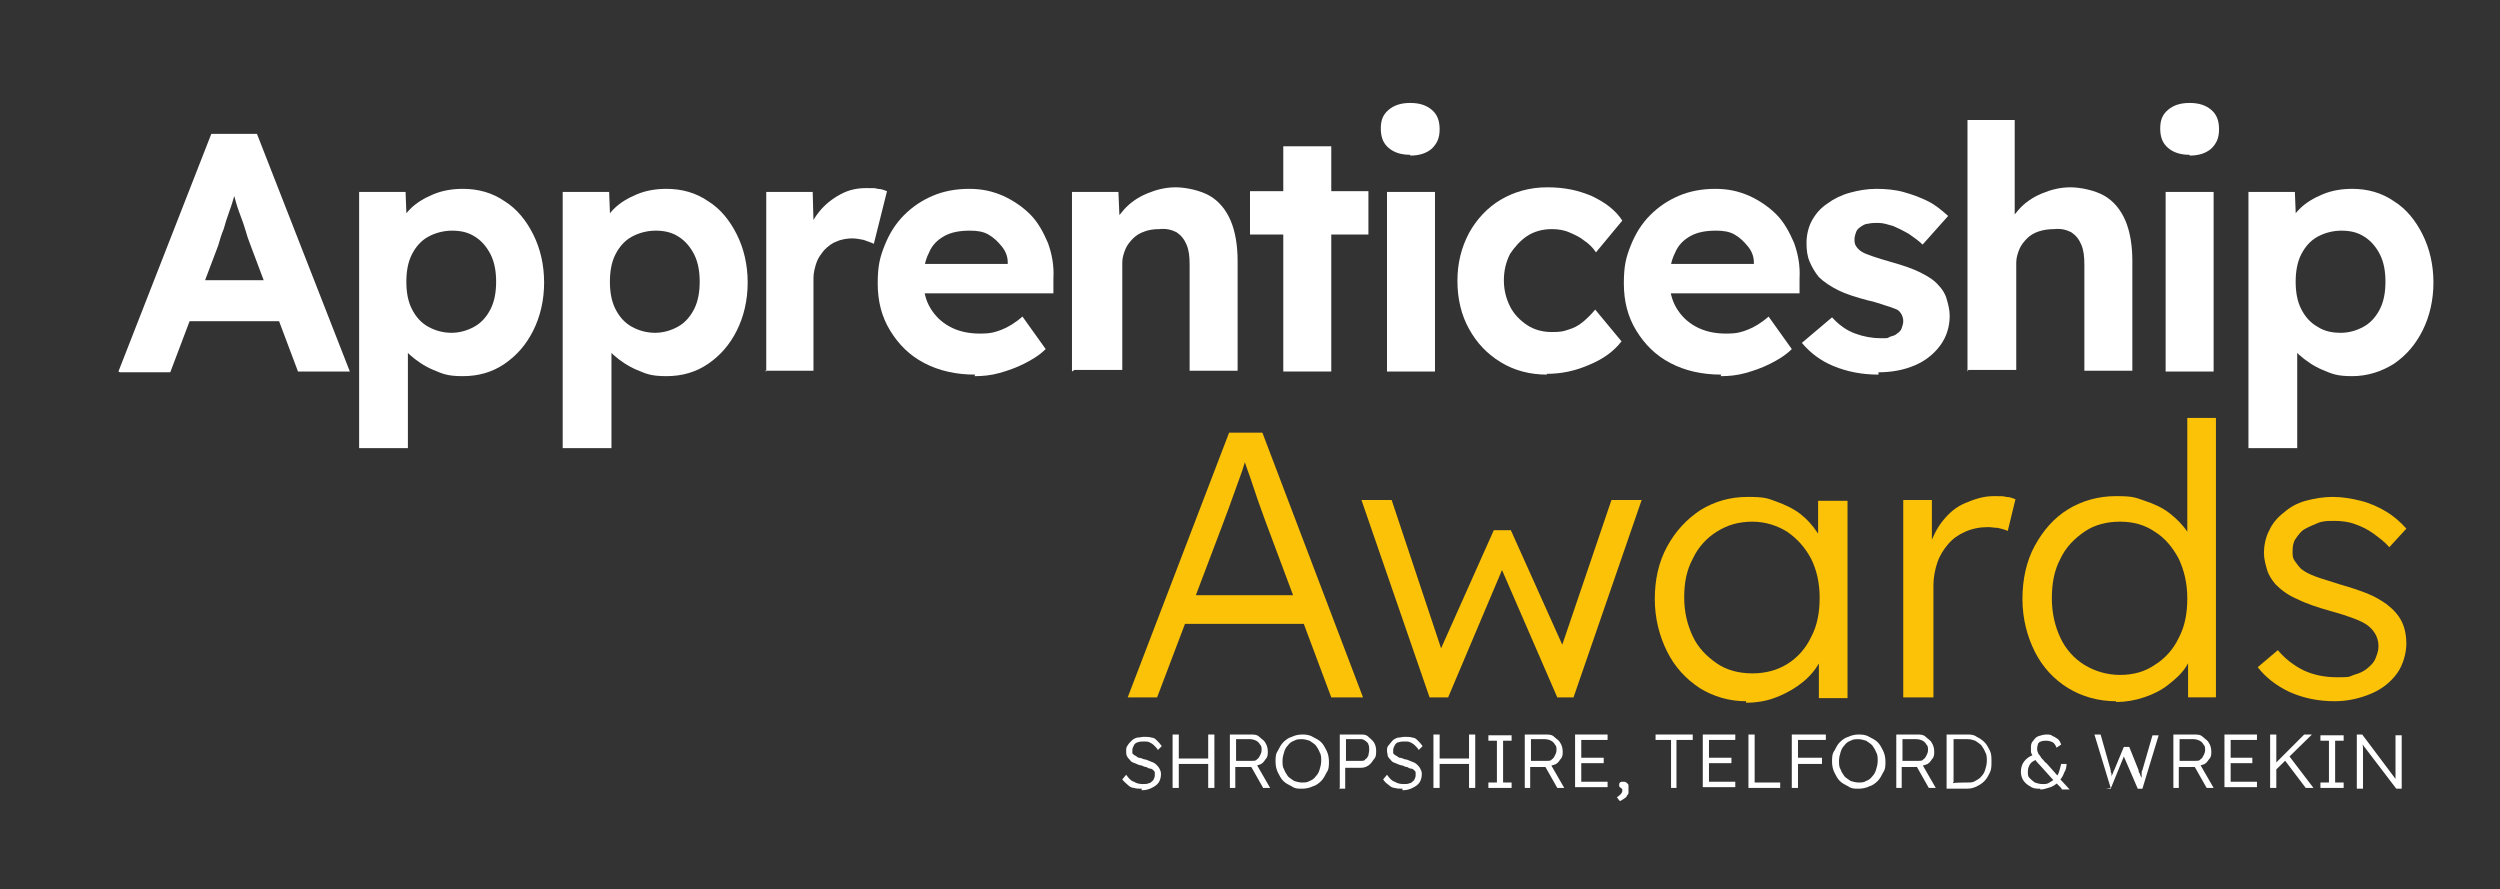
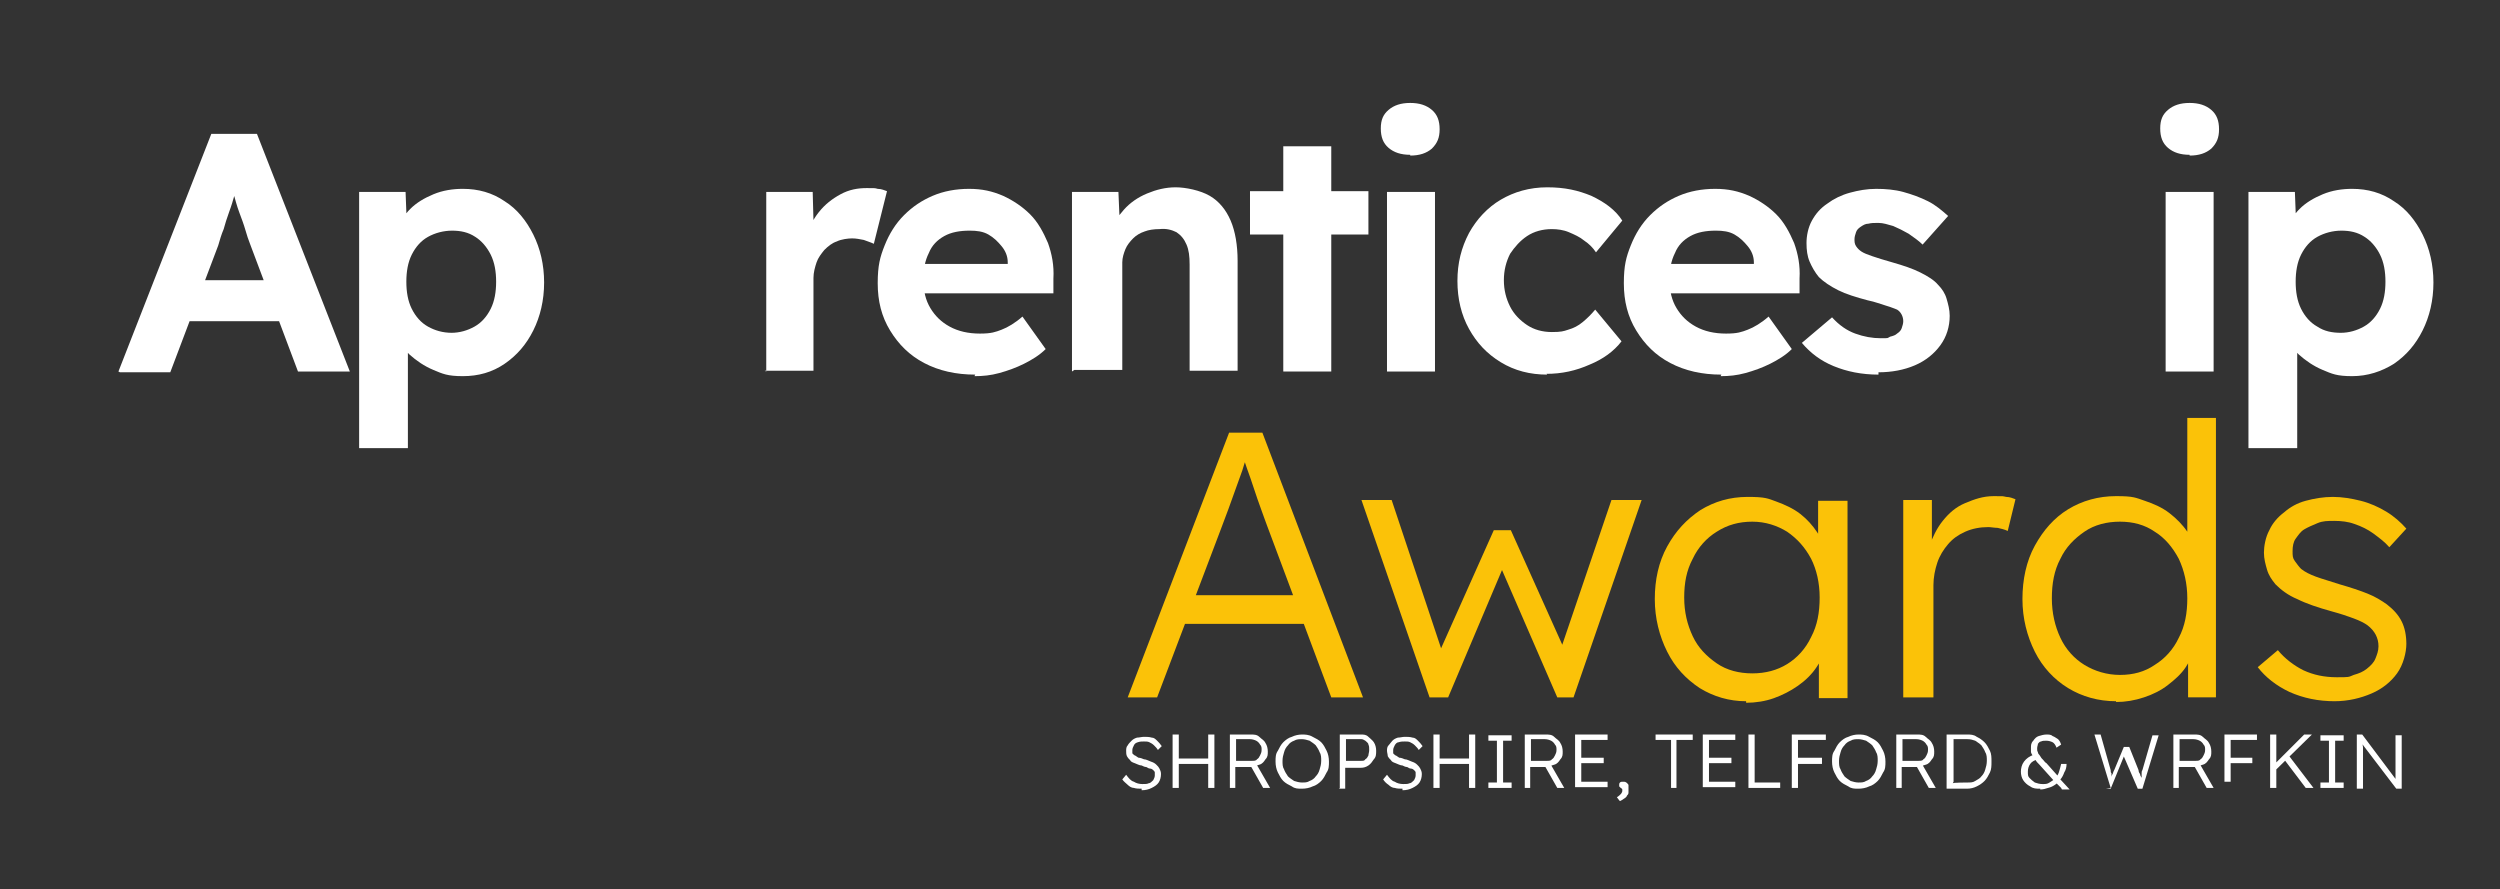
<svg xmlns="http://www.w3.org/2000/svg" id="Layer_2" viewBox="0 0 323 114.9">
  <rect x="0" y="0" width="323" height="114.9" fill="#333333" stroke="none" />
  <defs>
    <style>      .st0 {        fill: #fff;      }      .st1 {        fill: #fbc208;      }    </style>
  </defs>
  <g>
    <path class="st0" d="M15.3,48l12-30.7h5.9l12,30.7h-6.7l-6.2-16.5c-.2-.5-.4-1.1-.6-1.8-.2-.7-.5-1.5-.8-2.3-.3-.8-.5-1.6-.7-2.3-.2-.7-.4-1.4-.5-1.9h1.2c-.2.6-.4,1.3-.6,2-.2.7-.4,1.4-.7,2.2s-.5,1.5-.7,2.2c-.3.7-.5,1.4-.7,2.1l-6.2,16.4h-6.5ZM20.9,41.5l2.1-5.3h14.1l2.2,5.3h-18.4Z" />
    <path class="st0" d="M46.4,57.6V24.8h6l.2,5.2-1.1-.4c.2-.9.7-1.8,1.5-2.6.8-.8,1.8-1.4,3-1.9,1.2-.5,2.5-.7,3.8-.7,2,0,3.8.5,5.4,1.6,1.6,1,2.8,2.5,3.7,4.3.9,1.8,1.4,3.9,1.4,6.2s-.5,4.4-1.4,6.2c-.9,1.8-2.1,3.2-3.7,4.3s-3.4,1.6-5.4,1.6-2.6-.3-3.8-.8c-1.2-.5-2.2-1.2-3.1-2-.8-.8-1.4-1.8-1.6-2.7l1.4-.6v15.4h-6.3ZM58.3,43c1.1,0,2.1-.3,3-.8s1.6-1.3,2.1-2.3c.5-1,.7-2.2.7-3.5s-.2-2.5-.7-3.5c-.5-1-1.2-1.8-2-2.3-.9-.6-1.9-.8-3-.8s-2.2.3-3.1.8c-.9.5-1.6,1.3-2.1,2.3-.5,1-.7,2.2-.7,3.5s.2,2.5.7,3.5c.5,1,1.2,1.8,2.1,2.3s1.9.8,3.1.8Z" />
-     <path class="st0" d="M72.7,57.6V24.8h6l.2,5.2-1.1-.4c.2-.9.7-1.8,1.5-2.6.8-.8,1.8-1.4,3-1.9,1.2-.5,2.5-.7,3.8-.7,2,0,3.8.5,5.4,1.6,1.6,1,2.8,2.5,3.7,4.3.9,1.8,1.4,3.9,1.4,6.2s-.5,4.4-1.4,6.2c-.9,1.8-2.1,3.2-3.7,4.3s-3.4,1.6-5.4,1.6-2.6-.3-3.8-.8c-1.2-.5-2.2-1.2-3.1-2-.8-.8-1.4-1.8-1.6-2.7l1.4-.6v15.4h-6.3ZM84.6,43c1.1,0,2.1-.3,3-.8s1.6-1.3,2.1-2.3c.5-1,.7-2.2.7-3.5s-.2-2.5-.7-3.5c-.5-1-1.2-1.8-2-2.3-.9-.6-1.9-.8-3-.8s-2.2.3-3.1.8c-.9.5-1.6,1.3-2.1,2.3-.5,1-.7,2.2-.7,3.5s.2,2.5.7,3.5c.5,1,1.2,1.8,2.1,2.3s1.9.8,3.1.8Z" />
    <path class="st0" d="M99,48v-23.2h6l.2,7.4-1.1-1.5c.4-1.2.9-2.3,1.7-3.3.8-1,1.7-1.7,2.8-2.3,1.1-.6,2.2-.8,3.4-.8s1,0,1.4.1c.5,0,.9.2,1.2.3l-1.7,6.8c-.4-.2-.8-.3-1.3-.5-.5-.1-1-.2-1.5-.2s-1.4.1-2,.4c-.6.2-1.1.6-1.6,1.1-.4.5-.8,1-1,1.6-.2.6-.4,1.3-.4,2v12h-6.3Z" />
    <path class="st0" d="M126,48.4c-2.5,0-4.7-.5-6.6-1.5-1.9-1-3.3-2.4-4.4-4.2-1.1-1.8-1.6-3.8-1.6-6.1s.3-3.4.9-4.9c.6-1.5,1.4-2.8,2.5-3.9,1.1-1.1,2.3-1.9,3.7-2.5,1.4-.6,3-.9,4.7-.9s3,.3,4.4.9c1.3.6,2.5,1.4,3.5,2.4,1,1,1.7,2.3,2.3,3.7.5,1.4.8,2.9.7,4.6v1.9h-18.7l-1-3.8h14.5l-.7.8v-1c0-.8-.3-1.5-.8-2.1-.5-.6-1-1.1-1.7-1.5s-1.5-.5-2.4-.5c-1.3,0-2.4.2-3.3.7-.9.5-1.6,1.2-2,2.2-.5,1-.7,2.1-.7,3.5s.3,2.6.9,3.6c.6,1,1.4,1.8,2.5,2.4,1.1.6,2.4.9,3.9.9s2-.2,2.8-.5c.8-.3,1.8-.9,2.7-1.7l3,4.2c-.8.8-1.8,1.4-2.8,1.9-1,.5-2.1.9-3.2,1.2-1.1.3-2.1.4-3.2.4Z" />
    <path class="st0" d="M138.5,48v-23.2h6l.2,4.7-1.2.5c.3-1.1.9-2,1.7-2.9.8-.9,1.8-1.6,3-2.1,1.2-.5,2.4-.8,3.7-.8s3.2.4,4.4,1.1c1.2.7,2.1,1.8,2.7,3.2.6,1.4.9,3.2.9,5.2v14.2h-6.2v-13.7c0-1.1-.1-1.9-.4-2.6-.3-.7-.7-1.2-1.3-1.6-.6-.3-1.3-.5-2.2-.4-.7,0-1.4.1-1.9.3-.6.2-1.1.5-1.5.9-.4.4-.8.9-1,1.4-.2.5-.4,1.1-.4,1.7v13.9h-6.2Z" />
    <path class="st0" d="M161.5,30.3v-5.6h15.3v5.6h-15.3ZM165.8,48v-29.1h6.2v29.1h-6.2Z" />
    <path class="st0" d="M182.2,20c-1.2,0-2.1-.3-2.8-.9-.7-.6-1-1.4-1-2.5s.3-1.8,1-2.4c.7-.6,1.6-.9,2.8-.9s2.1.3,2.8.9c.7.6,1,1.4,1,2.5s-.3,1.8-1,2.5c-.7.6-1.6.9-2.8.9ZM179.2,48v-23.2h6.2v23.2h-6.2Z" />
    <path class="st0" d="M199.9,48.4c-2.2,0-4.2-.5-6-1.6s-3.1-2.5-4.1-4.3-1.5-3.9-1.5-6.2.5-4.3,1.5-6.2c1-1.8,2.4-3.3,4.1-4.3s3.7-1.6,6-1.6,4,.4,5.7,1.1c1.7.8,3.1,1.8,4,3.2l-3.4,4.1c-.4-.6-.9-1.1-1.5-1.5-.6-.5-1.3-.8-2-1.1-.7-.3-1.5-.4-2.2-.4-1.2,0-2.3.3-3.2.9s-1.6,1.4-2.2,2.3c-.5,1-.8,2.1-.8,3.4s.3,2.4.8,3.4c.5,1,1.3,1.8,2.2,2.4.9.6,2,.9,3.2.9s1.5-.1,2.1-.3c.7-.2,1.3-.5,1.9-1s1.1-1,1.6-1.6l3.4,4.1c-1,1.3-2.4,2.3-4.1,3-1.8.8-3.6,1.2-5.6,1.2Z" />
    <path class="st0" d="M222.4,48.4c-2.5,0-4.7-.5-6.6-1.5-1.9-1-3.3-2.4-4.4-4.2-1.1-1.8-1.6-3.8-1.6-6.1s.3-3.4.9-4.9c.6-1.5,1.4-2.8,2.5-3.9,1.1-1.1,2.3-1.9,3.7-2.5,1.4-.6,3-.9,4.7-.9s3,.3,4.4.9c1.3.6,2.5,1.4,3.5,2.4s1.7,2.3,2.3,3.7c.5,1.4.8,2.9.7,4.6v1.9h-18.7l-1-3.8h14.5l-.7.8v-1c0-.8-.3-1.5-.8-2.1-.5-.6-1-1.1-1.7-1.5s-1.5-.5-2.4-.5c-1.3,0-2.4.2-3.3.7-.9.5-1.6,1.2-2,2.2-.5,1-.7,2.1-.7,3.5s.3,2.6.9,3.6,1.4,1.8,2.5,2.4c1.1.6,2.4.9,3.9.9s2-.2,2.8-.5,1.8-.9,2.7-1.7l3,4.2c-.8.8-1.8,1.4-2.8,1.9s-2.1.9-3.2,1.2-2.1.4-3.2.4Z" />
    <path class="st0" d="M242.7,48.4c-2.2,0-4.1-.4-5.8-1.1-1.7-.7-3-1.7-4.1-3l3.9-3.3c.9,1,1.9,1.7,3,2.1,1.1.4,2.2.6,3.3.6s.8,0,1.2-.2c.4-.1.7-.2.9-.4.3-.2.5-.4.6-.7.1-.3.2-.6.2-.9,0-.6-.3-1.2-.8-1.5-.3-.1-.7-.3-1.4-.5s-1.4-.5-2.4-.7c-1.5-.4-2.8-.8-3.8-1.3-1-.5-1.9-1.1-2.5-1.7-.5-.6-.9-1.3-1.2-2-.3-.7-.4-1.5-.4-2.4s.2-2,.7-2.9c.5-.9,1.1-1.6,2-2.2.8-.6,1.8-1.1,2.9-1.4,1.1-.3,2.2-.5,3.4-.5s2.4.1,3.5.4c1.1.3,2.2.7,3.2,1.2s1.8,1.2,2.6,1.9l-3.3,3.7c-.5-.5-1.1-.9-1.8-1.4-.7-.4-1.3-.7-2-1-.7-.2-1.3-.4-1.9-.4s-.9,0-1.3.1c-.4,0-.7.2-1,.4s-.5.4-.6.7c-.1.3-.2.6-.2.9s0,.6.2.9c.2.3.4.5.7.7.3.2.8.4,1.4.6.6.2,1.5.5,2.6.8,1.4.4,2.6.8,3.6,1.3,1,.5,1.8,1,2.3,1.6.5.5.9,1.1,1.1,1.8.2.7.4,1.4.4,2.2,0,1.4-.4,2.7-1.2,3.8-.8,1.1-1.9,2-3.3,2.6s-3,.9-4.7.9Z" />
-     <path class="st0" d="M254.2,48V15.5h6.1v14l-1.2.5c.3-1.1.9-2,1.7-2.9.8-.9,1.8-1.6,3-2.1,1.2-.5,2.4-.8,3.7-.8s3.2.4,4.4,1.1c1.2.7,2.1,1.8,2.7,3.2.6,1.4.9,3.2.9,5.2v14.2h-6.2v-13.7c0-1.1-.1-1.9-.4-2.6-.3-.7-.7-1.2-1.3-1.6-.6-.3-1.3-.5-2.2-.4-.7,0-1.4.1-2,.3-.6.2-1.1.5-1.5.9-.4.4-.8.9-1,1.4-.2.5-.4,1.1-.4,1.7v13.9h-6.2Z" />
    <path class="st0" d="M282.9,20c-1.2,0-2.1-.3-2.8-.9-.7-.6-1-1.4-1-2.5s.3-1.8,1-2.4c.7-.6,1.6-.9,2.8-.9s2.1.3,2.8.9c.7.6,1,1.4,1,2.5s-.3,1.8-1,2.5c-.7.6-1.6.9-2.8.9ZM279.8,48v-23.2h6.2v23.2h-6.2Z" />
    <path class="st0" d="M290.5,57.6V24.8h6l.2,5.2-1.1-.4c.2-.9.7-1.8,1.5-2.6.8-.8,1.8-1.4,3-1.9,1.2-.5,2.5-.7,3.8-.7,2,0,3.8.5,5.4,1.6,1.6,1,2.8,2.5,3.7,4.3.9,1.8,1.4,3.9,1.4,6.2s-.5,4.4-1.4,6.2-2.1,3.2-3.7,4.3c-1.6,1-3.4,1.6-5.4,1.6s-2.6-.3-3.8-.8c-1.2-.5-2.2-1.2-3.1-2-.8-.8-1.4-1.8-1.6-2.7l1.4-.6v15.4h-6.3ZM302.4,43c1.1,0,2.1-.3,3-.8s1.6-1.3,2.1-2.3c.5-1,.7-2.2.7-3.5s-.2-2.5-.7-3.5c-.5-1-1.2-1.8-2-2.3-.9-.6-1.9-.8-3-.8s-2.2.3-3.1.8c-.9.5-1.6,1.3-2.1,2.3s-.7,2.2-.7,3.5.2,2.5.7,3.5,1.2,1.8,2.1,2.3c.9.6,1.9.8,3.1.8Z" />
  </g>
  <g>
    <path class="st1" d="M145.7,90.1l13.1-34.2h4.3l13,34.2h-4.1l-8.3-22.2c-.2-.6-.5-1.3-.8-2.2-.3-.8-.6-1.7-.9-2.6-.3-.9-.6-1.8-.9-2.6-.3-.8-.5-1.6-.8-2.2h1c-.3.8-.5,1.6-.8,2.5-.3.8-.6,1.7-.9,2.5s-.6,1.7-.9,2.5-.6,1.6-.9,2.4l-8.3,21.9h-3.9ZM151.3,80.6l1.4-3.7h16.2l1.6,3.7h-19.1Z" />
    <path class="st1" d="M184.7,90.1l-8.8-25.5h3.9s6.9,20.7,6.9,20.7h-1.2c0,0,7.5-16.8,7.5-16.8h2.2l7.5,16.7h-1.5c0,0,7-20.6,7-20.6h3.9l-8.8,25.5h-2.1l-7.9-18.2h1.5c0,0-7.7,18.2-7.7,18.2h-2.2Z" />
    <path class="st1" d="M225.6,90.6c-2.2,0-4.2-.6-6-1.7-1.8-1.2-3.2-2.7-4.2-4.7s-1.6-4.3-1.6-6.8.5-4.8,1.6-6.8c1.1-2,2.5-3.5,4.3-4.7,1.8-1.1,3.8-1.7,6.1-1.7s2.6.2,3.7.6c1.1.4,2.2.9,3.1,1.6.9.7,1.6,1.5,2.2,2.4s1,1.9,1.2,3l-1.1-.5v-6.6h3.8v25.5h-3.7v-6.2l1-.6c-.2,1-.7,1.9-1.3,2.8s-1.4,1.7-2.4,2.4-2,1.2-3.1,1.6-2.4.6-3.6.6ZM226.4,87c1.7,0,3.2-.4,4.5-1.2,1.3-.8,2.4-2,3.1-3.5.8-1.5,1.1-3.2,1.1-5.1s-.4-3.6-1.1-5c-.8-1.5-1.8-2.6-3.1-3.5-1.3-.8-2.8-1.3-4.5-1.3s-3.2.4-4.6,1.3c-1.3.8-2.4,2-3.1,3.5-.8,1.5-1.1,3.1-1.1,5s.4,3.5,1.1,5c.7,1.5,1.8,2.6,3.1,3.5s2.9,1.3,4.6,1.3Z" />
    <path class="st1" d="M245.9,90.1v-25.5h3.7v6.8c0,0-.3-.9-.3-.9.4-1.1.9-2.2,1.7-3.2.8-1,1.7-1.8,2.9-2.3s2.3-.9,3.7-.9,1.1,0,1.6.1c.5,0,.9.2,1.2.3l-1,4.1c-.4-.2-.9-.3-1.3-.4-.4,0-.9-.1-1.2-.1-1.1,0-2.1.2-3,.6s-1.6.9-2.2,1.6c-.6.7-1.1,1.5-1.4,2.4-.3.9-.5,1.9-.5,2.9v14.5h-3.7Z" />
    <path class="st1" d="M273.4,90.6c-2.3,0-4.4-.6-6.2-1.7-1.8-1.1-3.3-2.7-4.3-4.7s-1.6-4.3-1.6-6.8.5-4.9,1.6-6.9c1.1-2,2.5-3.6,4.3-4.7,1.8-1.1,3.9-1.7,6.2-1.7s2.5.2,3.7.6c1.2.4,2.3.9,3.2,1.6.9.7,1.7,1.5,2.3,2.4.6.9,1,1.8,1.1,2.8l-1.1-.4v-17.1h3.7v36.1h-3.6v-6.3c0,0,.8-.3.8-.3-.1.9-.5,1.8-1.1,2.7s-1.4,1.6-2.3,2.3c-.9.7-1.9,1.2-3.1,1.6s-2.4.6-3.6.6ZM273.9,87.2c1.7,0,3.2-.4,4.5-1.3,1.3-.8,2.4-2,3.1-3.5.8-1.5,1.1-3.2,1.1-5.1s-.4-3.6-1.1-5.1c-.8-1.5-1.8-2.7-3.1-3.5-1.3-.9-2.8-1.3-4.5-1.3s-3.3.4-4.6,1.3c-1.3.9-2.4,2-3.1,3.5-.8,1.5-1.1,3.2-1.1,5.1s.4,3.6,1.1,5.1c.7,1.5,1.8,2.7,3.1,3.5s2.9,1.3,4.6,1.3Z" />
    <path class="st1" d="M301.7,90.6c-2.2,0-4.1-.4-5.9-1.2-1.7-.8-3.1-1.9-4.1-3.2l2.6-2.2c.9,1.1,2.1,2,3.3,2.6,1.3.6,2.7.9,4.3.9s1.5,0,2.2-.3c.7-.2,1.2-.4,1.7-.8.5-.4.9-.8,1.1-1.3s.4-1,.4-1.6c0-1.1-.5-2-1.4-2.7-.4-.3-1-.6-1.8-.9s-1.7-.6-2.8-.9c-1.8-.5-3.3-1-4.5-1.6-1.2-.5-2.1-1.2-2.8-1.9-.5-.6-.9-1.2-1.1-1.9-.2-.7-.4-1.4-.4-2.2s.2-2,.7-2.9c.4-.9,1.1-1.7,1.9-2.3.8-.7,1.7-1.2,2.8-1.5,1.1-.3,2.3-.5,3.5-.5s2.4.2,3.6.5c1.2.3,2.3.8,3.3,1.4s1.9,1.4,2.6,2.2l-2.2,2.4c-.6-.7-1.3-1.2-2.1-1.8-.7-.5-1.5-.9-2.4-1.2-.8-.3-1.7-.4-2.6-.4s-1.5,0-2.2.3-1.2.5-1.7.8c-.5.3-.8.8-1.1,1.2s-.4,1-.4,1.6,0,.9.3,1.3.5.7.8,1c.5.4,1.1.7,1.9,1,.8.3,1.9.6,3.1,1,1.4.4,2.6.8,3.6,1.2,1,.4,1.8.9,2.5,1.4.9.7,1.5,1.4,1.9,2.2.4.8.6,1.8.6,2.9s-.4,2.7-1.2,3.8c-.8,1.1-1.9,2-3.3,2.6s-3,1-4.8,1Z" />
  </g>
  <g>
    <path class="st0" d="M147.5,101.9c-.3,0-.7,0-1-.1-.3,0-.6-.2-.8-.4s-.5-.4-.7-.7l.5-.6c.3.4.6.8,1,.9.3.2.7.3,1.1.3s.6,0,.8-.1c.2,0,.4-.2.6-.4.1-.2.2-.4.2-.6s0-.3,0-.4c0-.1-.1-.2-.2-.3,0,0-.2-.2-.4-.2s-.3-.1-.5-.2c-.2,0-.4-.1-.6-.2-.3,0-.6-.2-.9-.3s-.5-.2-.6-.4c-.2-.2-.3-.3-.4-.5s-.1-.5-.1-.7,0-.5.2-.7c.1-.2.3-.4.5-.6s.4-.3.7-.4c.3,0,.6-.1.9-.1s.7,0,1,.1c.3,0,.5.2.7.4.2.2.4.4.6.7l-.5.5c-.1-.2-.3-.4-.5-.6-.2-.2-.4-.3-.6-.4s-.4-.1-.7-.1-.5,0-.8.1-.4.2-.5.4c-.1.2-.2.4-.2.6s0,.3,0,.4c0,.1.2.2.3.3.1,0,.3.2.5.3.2,0,.5.1.7.2.3,0,.6.2.9.3.3.1.5.2.7.4.2.2.3.3.4.5.1.2.2.4.2.7,0,.4-.1.8-.3,1.1-.2.3-.5.5-.9.7-.4.2-.8.3-1.3.3Z" />
    <path class="st0" d="M151.5,101.8v-6.9h.8v6.9h-.8ZM151.9,98.7v-.7h4.6v.7h-4.6ZM156.1,101.8v-6.9h.8v6.9h-.8Z" />
    <path class="st0" d="M158.9,101.8v-6.9h2.7c.4,0,.8,0,1.1.3s.6.4.8.8c.2.3.3.7.3,1.1s0,.7-.3,1c-.2.3-.4.6-.8.7s-.7.3-1.1.3h-2v2.7h-.8ZM159.7,98.3h2.1c.2,0,.5,0,.6-.2.2-.1.3-.3.4-.5.1-.2.2-.4.2-.7s0-.5-.2-.7c-.1-.2-.3-.4-.5-.5-.2-.1-.5-.2-.8-.2h-1.8v2.7ZM163.2,101.8l-1.7-3,.7-.3,1.9,3.3h-.9Z" />
    <path class="st0" d="M168.2,101.9c-.5,0-.9,0-1.3-.3-.4-.2-.8-.4-1.1-.7s-.5-.7-.7-1.1c-.2-.4-.3-.9-.3-1.4s0-1,.3-1.4c.2-.4.4-.8.7-1.1.3-.3.7-.6,1.1-.7.4-.2.9-.3,1.3-.3s.9,0,1.4.3c.4.2.8.4,1.1.7.3.3.5.7.7,1.1.2.4.3.9.3,1.4s0,1-.3,1.4c-.2.4-.4.8-.7,1.1-.3.3-.7.6-1.1.7-.4.2-.9.3-1.4.3ZM168.2,101.1c.4,0,.7,0,1-.2.3-.1.6-.3.8-.6.2-.2.4-.5.5-.9.1-.3.2-.7.2-1.1s0-.8-.2-1.1c-.1-.3-.3-.6-.5-.9-.2-.2-.5-.4-.8-.6-.3-.1-.7-.2-1-.2s-.7,0-1,.2c-.3.1-.6.3-.8.6-.2.2-.4.5-.5.9-.1.3-.2.7-.2,1.1s0,.8.2,1.1c.1.3.3.6.5.9.2.2.5.4.8.6.3.1.7.2,1,.2Z" />
    <path class="st0" d="M173.1,101.8v-6.9h2.7c.4,0,.7,0,1,.3s.5.4.7.7c.2.3.3.7.3,1.1s0,.8-.3,1.1c-.2.3-.4.6-.7.8s-.6.3-1,.3h-2v2.7h-.8ZM173.9,98.3h2c.2,0,.4,0,.5-.2.2-.1.3-.3.4-.5,0-.2.1-.4.1-.7s0-.5-.1-.7c0-.2-.2-.3-.4-.5-.2-.1-.3-.2-.5-.2h-2v2.7Z" />
    <path class="st0" d="M181.2,101.9c-.3,0-.7,0-1-.1-.3,0-.6-.2-.8-.4-.3-.2-.5-.4-.7-.7l.5-.6c.3.4.6.8,1,.9.3.2.7.3,1.1.3s.6,0,.8-.1c.2,0,.4-.2.6-.4.1-.2.2-.4.2-.6s0-.3,0-.4c0-.1-.1-.2-.2-.3,0,0-.2-.2-.4-.2s-.3-.1-.5-.2c-.2,0-.4-.1-.6-.2-.3,0-.6-.2-.9-.3s-.5-.2-.6-.4c-.2-.2-.3-.3-.4-.5,0-.2-.1-.5-.1-.7s0-.5.2-.7.3-.4.5-.6c.2-.2.4-.3.7-.4.3,0,.6-.1.9-.1s.7,0,1,.1c.3,0,.5.2.7.4.2.2.4.4.6.7l-.5.5c-.1-.2-.3-.4-.5-.6-.2-.2-.4-.3-.6-.4s-.4-.1-.7-.1-.5,0-.8.1c-.2,0-.4.2-.5.4-.1.2-.2.4-.2.6s0,.3,0,.4c0,.1.2.2.3.3.1,0,.3.2.5.3.2,0,.5.1.7.2.3,0,.6.2.9.3.3.1.5.2.7.4.2.2.3.3.4.5.1.2.2.4.2.7,0,.4-.1.8-.3,1.1-.2.3-.5.5-.9.7-.4.2-.8.3-1.3.3Z" />
    <path class="st0" d="M185.2,101.8v-6.9h.8v6.9h-.8ZM185.6,98.7v-.7h4.6v.7h-4.6ZM189.8,101.8v-6.9h.8v6.9h-.8Z" />
    <path class="st0" d="M192.3,101.8v-.7h1.1v-5.4h-1.1v-.7h3v.7h-1.1v5.4h1.1v.7h-3Z" />
    <path class="st0" d="M197,101.8v-6.9h2.7c.4,0,.8,0,1.1.3s.6.4.8.8c.2.3.3.7.3,1.1s0,.7-.3,1c-.2.3-.4.6-.8.7s-.7.3-1.1.3h-2v2.7h-.8ZM197.8,98.3h2.1c.2,0,.5,0,.6-.2.2-.1.3-.3.4-.5.1-.2.2-.4.2-.7s0-.5-.2-.7c-.1-.2-.3-.4-.5-.5-.2-.1-.5-.2-.8-.2h-1.8v2.7ZM201.2,101.8l-1.7-3,.7-.3,1.9,3.3h-.9Z" />
    <path class="st0" d="M203.5,101.8v-6.9h4.2v.7h-3.4v5.4h3.4v.7h-4.2ZM203.9,98.6v-.7h3.3v.7h-3.3Z" />
    <path class="st0" d="M209.2,103.4l-.3-.4c.2-.1.4-.3.5-.4s.2-.3.2-.4,0-.1,0-.2c0,0,0-.1-.2-.2,0,0-.2-.2-.2-.2,0,0,0-.2,0-.2,0-.1,0-.2.1-.3s.2-.1.4-.1.3,0,.4.1c.1,0,.2.2.3.3,0,.1,0,.3,0,.5s0,.3,0,.5-.1.3-.2.4c0,.1-.2.3-.4.4-.1.1-.3.2-.5.3Z" />
    <path class="st0" d="M215.9,101.8v-6.2h-2v-.7h4.8v.7h-2.1v6.2h-.8Z" />
    <path class="st0" d="M220,101.8v-6.9h4.2v.7h-3.4v5.4h3.4v.7h-4.2ZM220.4,98.6v-.7h3.3v.7h-3.3Z" />
    <path class="st0" d="M225.9,101.8v-6.9h.8v6.2h3.3v.7h-4.1Z" />
    <path class="st0" d="M231.5,101.8v-6.9h.8v6.9h-.8ZM231.9,95.6v-.7h4v.7h-4ZM231.9,98.7v-.8h3.5v.8h-3.5Z" />
    <path class="st0" d="M240.1,101.9c-.5,0-.9,0-1.3-.3-.4-.2-.8-.4-1.1-.7s-.5-.7-.7-1.1c-.2-.4-.3-.9-.3-1.4s0-1,.3-1.4c.2-.4.4-.8.7-1.1.3-.3.7-.6,1.1-.7.4-.2.9-.3,1.3-.3s.9,0,1.4.3c.4.2.8.4,1.1.7.3.3.5.7.7,1.1.2.4.3.9.3,1.4s0,1-.3,1.4c-.2.4-.4.8-.7,1.1-.3.3-.7.6-1.1.7-.4.2-.9.3-1.4.3ZM240.1,101.1c.4,0,.7,0,1-.2.3-.1.6-.3.8-.6.2-.2.4-.5.5-.9.1-.3.2-.7.2-1.1s0-.8-.2-1.1c-.1-.3-.3-.6-.5-.9-.2-.2-.5-.4-.8-.6-.3-.1-.7-.2-1-.2s-.7,0-1,.2c-.3.1-.6.3-.8.6-.2.2-.4.5-.5.9-.1.3-.2.7-.2,1.1s0,.8.2,1.1c.1.3.3.6.5.9.2.2.5.4.8.6.3.1.7.2,1,.2Z" />
    <path class="st0" d="M245,101.8v-6.9h2.7c.4,0,.8,0,1.1.3s.6.4.8.8c.2.3.3.7.3,1.1s0,.7-.3,1c-.2.3-.4.6-.8.7s-.7.3-1.1.3h-2v2.7h-.8ZM245.8,98.3h2.1c.2,0,.5,0,.6-.2.2-.1.3-.3.4-.5.1-.2.2-.4.2-.7s0-.5-.2-.7c-.1-.2-.3-.4-.5-.5-.2-.1-.5-.2-.8-.2h-1.8v2.7ZM249.2,101.8l-1.7-3,.7-.3,1.9,3.3h-.9Z" />
    <path class="st0" d="M251.5,101.8v-6.9h2.6c.5,0,.9,0,1.3.3.4.2.7.4,1,.7s.5.7.7,1.1c.2.4.2.9.2,1.4s0,1-.2,1.4c-.2.4-.4.8-.7,1.1s-.6.5-1,.7c-.4.2-.8.3-1.3.3h-2.6ZM252.3,101.2h0c0-.1,1.9-.1,1.9-.1.4,0,.7,0,1-.2s.6-.3.8-.6c.2-.2.4-.5.5-.9.1-.3.2-.7.2-1.1s0-.8-.2-1.1c-.1-.3-.3-.6-.5-.9-.2-.2-.5-.4-.8-.6-.3-.1-.6-.2-1-.2h-1.9.1c0-.1,0,5.5,0,5.5Z" />
    <path class="st0" d="M263.6,101.9c-.5,0-.9,0-1.3-.3-.4-.2-.7-.5-.9-.8-.2-.3-.3-.7-.3-1.1s.1-.9.4-1.3c.3-.4.7-.7,1.3-.9l.5.6c-.4.1-.8.3-1,.6s-.3.6-.3,1,0,.6.2.8c.2.2.4.4.7.6.3.1.6.2,1,.2s.6,0,.9-.2.5-.3.7-.5.4-.5.5-.8.2-.7.3-1.1h.7c0,.4-.1.8-.3,1.1-.1.3-.3.7-.5.9-.2.3-.4.5-.7.7-.3.2-.5.3-.9.4-.3.1-.6.2-1,.2ZM266.3,101.8l-.8-.8-.2-.2-1.8-2c-.2-.2-.4-.4-.5-.6-.2-.2-.3-.4-.4-.6-.1-.2-.2-.3-.2-.5,0-.2,0-.3,0-.5,0-.3,0-.6.3-.9.2-.3.4-.5.7-.6s.7-.2,1-.2.6,0,.8.2c.3.1.5.3.7.4.2.2.3.4.4.7l-.6.4c-.1-.3-.3-.6-.5-.7s-.5-.2-.8-.2-.5,0-.7.1c-.2,0-.3.2-.4.3,0,.2-.1.3-.1.6s0,.3.1.5c0,.2.2.3.3.5.1.2.2.3.4.5.1.1.2.3.4.4l1.6,1.8.2.3,1.2,1.3h-1Z" />
    <path class="st0" d="M272.7,101.8l-2.1-6.9h.8l1.3,4.6c0,.2,0,.3.1.4,0,.1,0,.3,0,.4,0,.1,0,.3,0,.4,0,.1,0,.3,0,.4h-.2c0-.3.2-.6.2-.7,0-.2.1-.3.2-.5,0-.1.1-.3.2-.5l1.2-2.9h.7l1.2,3c0,.2.1.4.2.5,0,.2.1.3.2.5,0,.2.1.4.2.6h-.2c0-.1,0-.3,0-.4,0-.1,0-.2,0-.3s0-.2,0-.2c0,0,0-.2,0-.3,0-.1,0-.3.1-.4l1.3-4.5h.8l-2.1,6.9h-.6l-1.9-4.4h.2s-1.8,4.4-1.8,4.4h-.6Z" />
    <path class="st0" d="M280.8,101.8v-6.9h2.7c.4,0,.8,0,1.1.3s.6.4.8.8c.2.3.3.7.3,1.1s0,.7-.3,1c-.2.3-.4.6-.8.7s-.7.3-1.1.3h-2v2.7h-.8ZM281.6,98.3h2.1c.2,0,.5,0,.6-.2.2-.1.3-.3.4-.5.1-.2.2-.4.2-.7s0-.5-.2-.7c-.1-.2-.3-.4-.5-.5-.2-.1-.5-.2-.8-.2h-1.8v2.7ZM285.1,101.8l-1.7-3,.7-.3,1.9,3.3h-.9Z" />
-     <path class="st0" d="M287.4,101.8v-6.9h4.2v.7h-3.4v5.4h3.4v.7h-4.2ZM287.7,98.6v-.7h3.3v.7h-3.3Z" />
+     <path class="st0" d="M287.4,101.8v-6.9h4.2v.7h-3.4v5.4h3.4h-4.2ZM287.7,98.6v-.7h3.3v.7h-3.3Z" />
    <path class="st0" d="M293.3,101.8v-6.9h.8v6.9h-.8ZM293.8,99.7v-.9s3.9-3.9,3.9-3.9h1l-4.9,4.8ZM297.9,101.8l-2.8-3.7.6-.5,3.2,4.2h-1Z" />
    <path class="st0" d="M299.8,101.8v-.7h1.1v-5.4h-1.1v-.7h3v.7h-1.1v5.4h1.1v.7h-3Z" />
    <path class="st0" d="M304.5,101.8v-6.9h.7l4.5,6v.2c-.2-.1-.2-.3-.2-.5,0-.2,0-.4,0-.7s0-.5,0-.8c0-.3,0-.6,0-.8,0-.3,0-.5,0-.8v-2.5h.8v6.9h-.7l-4.5-5.9v-.2c.1.3.2.5.2.8,0,.3,0,.5,0,.7,0,.2,0,.5,0,.7,0,.2,0,.4,0,.5,0,.1,0,.2,0,.3v3.1h-.8Z" />
  </g>
</svg>